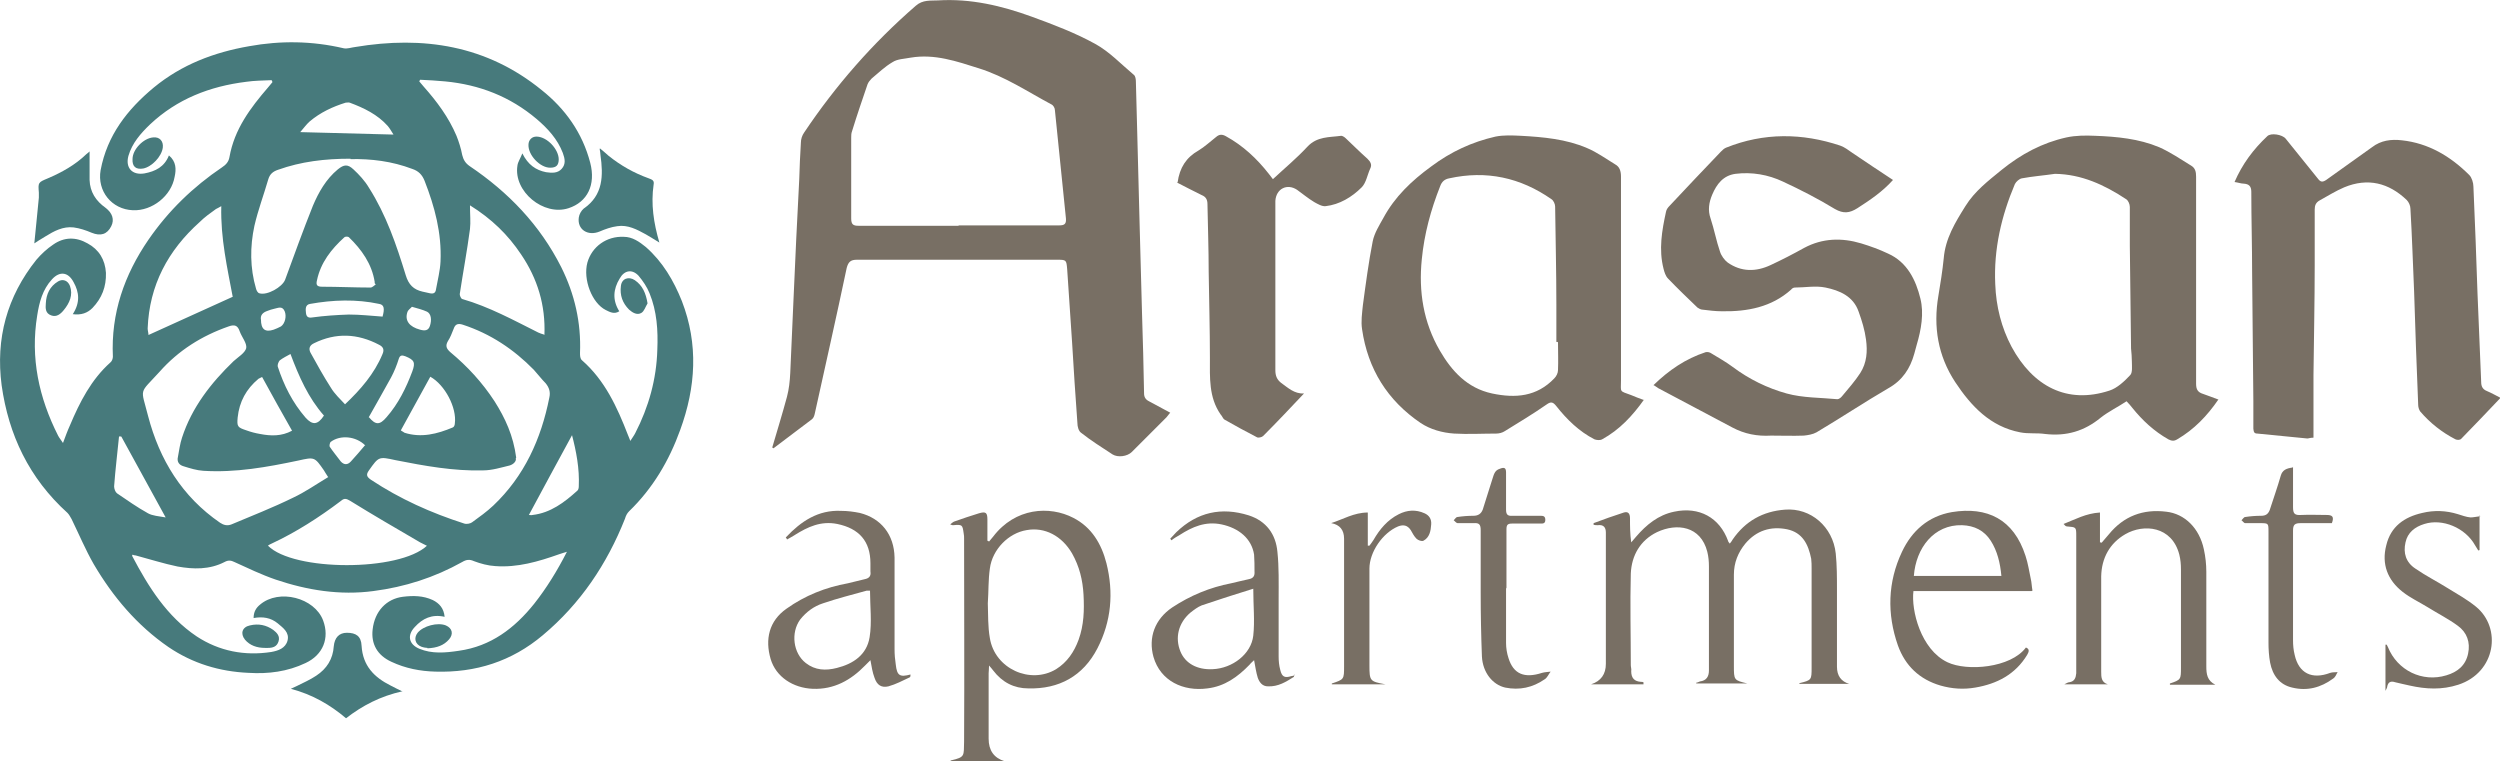
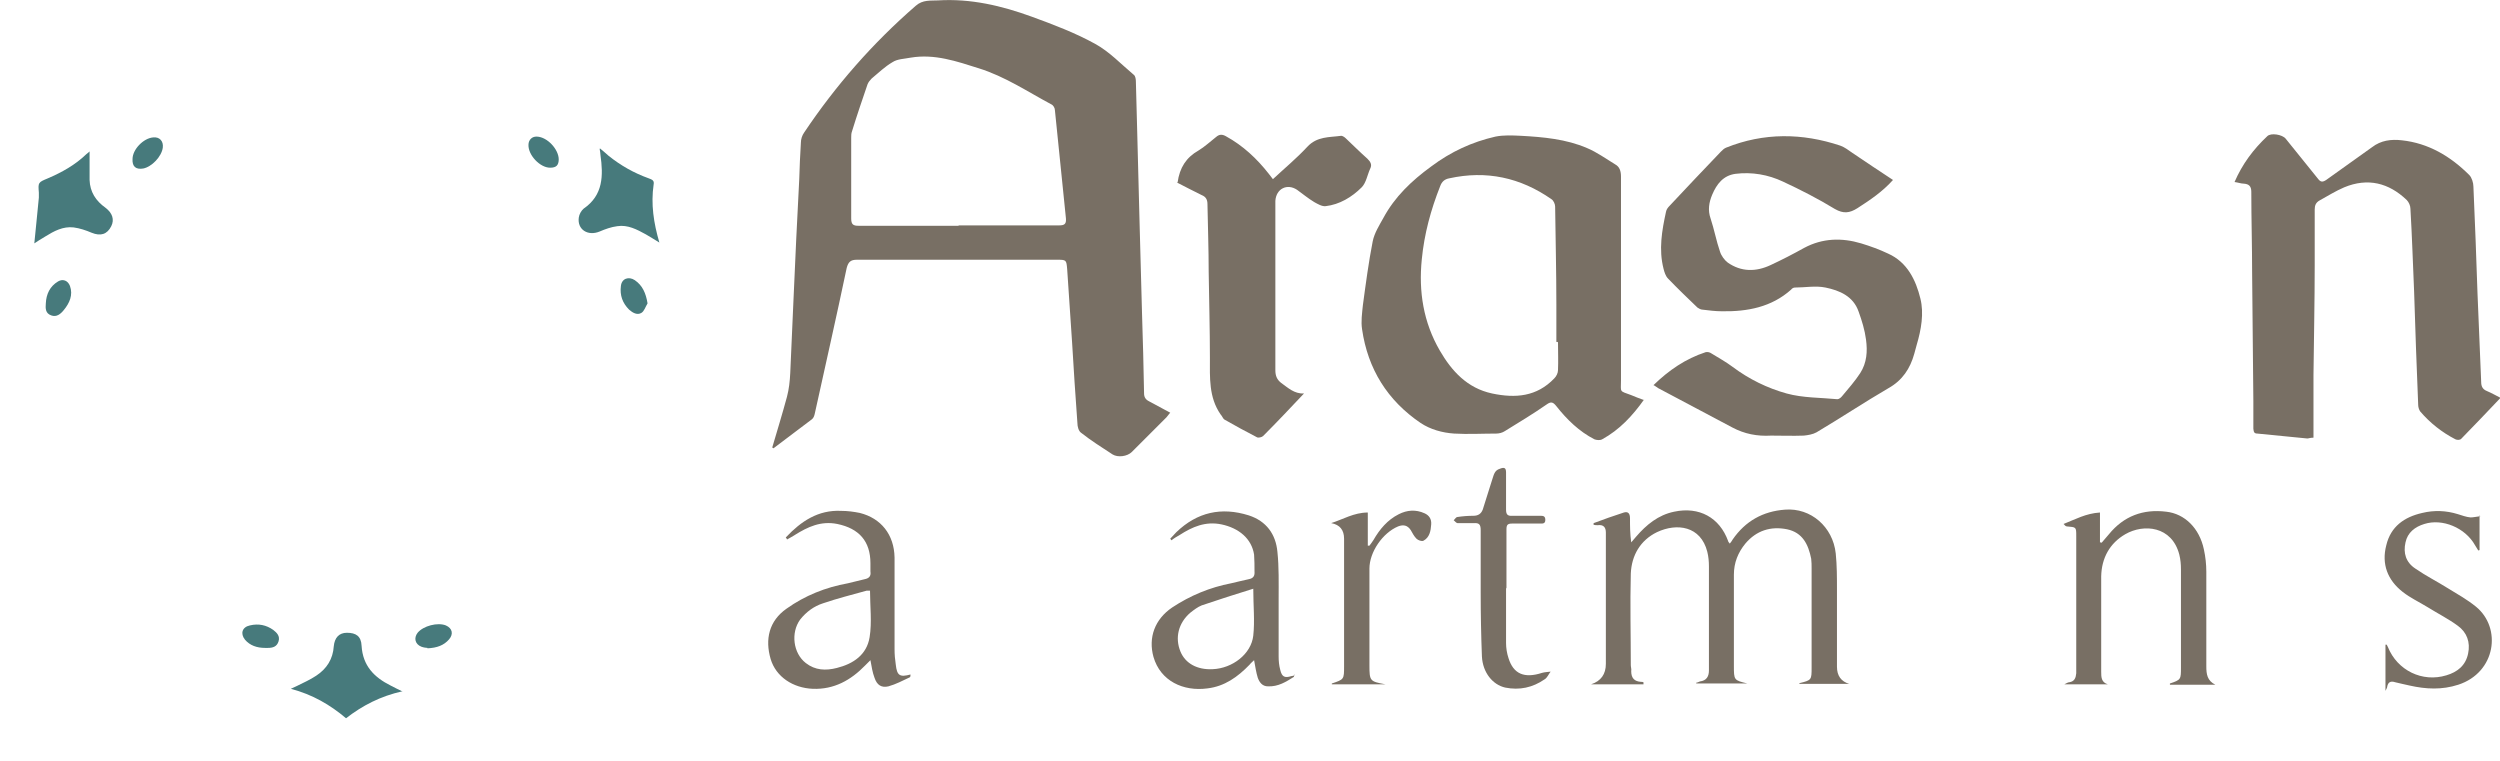
<svg xmlns="http://www.w3.org/2000/svg" id="Layer_1" data-name="Layer 1" version="1.1" viewBox="0 0 611.2 186.1">
  <defs>
    <style>
      .cls-1 {
        fill: #477a7c;
      }

      .cls-1, .cls-2 {
        stroke-width: 0px;
      }

      .cls-2 {
        fill: #786f64;
      }
    </style>
  </defs>
  <path class="cls-2" d="M188.8,109.4c1.2-4.1,2.5-8.3,3.6-12.4.5-1.9.7-3.8.8-5.8.3-6,.5-12.1.8-18.1.4-9.8.9-19.5,1.4-29.3.1-3,.2-5.9.4-8.9,0-.9.3-1.8.8-2.5,7.7-11.5,16.8-21.9,27.3-31,1.7-1.5,3.6-1.2,5.4-1.3,8-.5,15.6,1.3,23,4,5.2,1.9,10.5,3.9,15.4,6.6,3.5,1.9,6.4,5,9.5,7.6.4.3.5,1.1.5,1.7.1,3.8.2,7.6.3,11.3.2,7.7.4,15.4.6,23.1.2,7.4.4,14.8.6,22.2.2,6.5.4,13.1.5,19.6,0,.9.4,1.5,1.2,1.9,1.7.9,3.3,1.8,5.2,2.8-.4.4-.6.8-.9,1.1-2.8,2.8-5.6,5.6-8.5,8.5-1.1,1.1-3.4,1.4-4.7.6-2.6-1.7-5.3-3.4-7.7-5.3-.6-.4-.9-1.5-.9-2.4-.5-6.6-.9-13.2-1.3-19.7-.4-6-.8-11.9-1.2-17.9-.2-2.3-.2-2.3-2.6-2.3-16.3,0-32.5,0-48.8,0-1.5,0-2.1.5-2.5,2-2.5,11.9-5.2,23.8-7.8,35.6-.1.5-.3,1.1-.7,1.4-3.1,2.4-6.3,4.7-9.4,7.1,0,0-.2-.1-.3-.2ZM234.3,55.1c8.2,0,16.5,0,24.7,0,1.3,0,1.7-.4,1.6-1.7-.9-8.8-1.8-17.7-2.7-26.5,0-.5-.4-1.2-.9-1.4-5.8-3.1-11.3-6.8-17.7-8.8-5.4-1.7-10.8-3.6-16.7-2.6-1.5.3-3.2.3-4.4,1.1-1.9,1.1-3.4,2.6-5.1,4-.4.4-.8.9-1,1.4-1.3,3.8-2.6,7.6-3.8,11.5-.2.5-.2,1.1-.2,1.6,0,6.6,0,13.1,0,19.7,0,1.5.5,1.8,1.8,1.8,8.2,0,16.4,0,24.5,0Z" />
-   <path class="cls-2" d="M542.4,97.6c-2.8,4.1-6,7.4-10.1,9.8-.8.5-1.4.4-2.2,0-3.5-2-6.3-4.6-8.8-7.7-.4-.5-.8-1-1.4-1.6-2.1,1.4-4.4,2.5-6.3,4-4,3.3-8.4,4.6-13.6,4-2-.3-4.1,0-6.1-.4-7.3-1.4-12-6.4-15.9-12.3-4.2-6.4-5.4-13.5-4.1-21.1.5-3,1-6.1,1.3-9.1.4-4.9,2.8-8.8,5.3-12.8,2.3-3.7,5.6-6.2,8.9-8.9,4.7-3.8,9.9-6.6,15.8-7.9,2.3-.5,4.7-.5,7-.4,5.3.2,10.7.7,15.7,2.8,2.7,1.2,5.2,2.9,7.8,4.5,1,.6,1.2,1.5,1.2,2.7,0,16.9,0,33.8,0,50.6,0,1.4.4,2.1,1.7,2.5,1.2.4,2.4.9,3.8,1.4ZM502.4,42.5c-2.7.4-5.4.6-8.1,1.1-.6.1-1.4.8-1.7,1.4-3.3,7.8-5.2,15.9-4.8,24.5.2,5.4,1.5,10.6,4,15.3,5.2,9.6,13.5,14.1,23.9,10.7,1.9-.6,3.7-2.3,5.1-3.8.6-.6.4-2.2.4-3.3,0-1.1-.1-2.1-.2-3.2-.1-8.4-.2-16.7-.3-25.1,0-3.2,0-6.3,0-9.5,0-.7-.4-1.6-.9-1.9-5.3-3.5-10.9-6.1-17.4-6.2Z" />
  <path class="cls-2" d="M402,97.6c-2.9,4.1-6.1,7.5-10.3,9.8-.5.3-1.4.2-1.9,0-3.7-1.9-6.7-4.8-9.3-8.1-.8-1-1.3-1.2-2.4-.4-3.3,2.3-6.8,4.4-10.2,6.5-.6.4-1.4.6-2.1.6-3.4,0-6.9.2-10.3,0-2.9-.2-5.8-1-8.2-2.6-8.1-5.5-12.9-13.2-14.3-22.9-.3-1.9,0-3.9.2-5.9.7-5.2,1.4-10.5,2.4-15.6.4-2,1.6-3.9,2.6-5.7,2.8-5.2,6.9-9.1,11.7-12.6,4.8-3.6,10-6,15.7-7.3,2-.4,4.1-.3,6.2-.2,5.5.3,11.1.8,16.2,3,2.4,1,4.6,2.6,6.9,4,1.1.6,1.4,1.7,1.4,3,0,16.6,0,33.2,0,49.8,0,3-.5,2.5,2.5,3.6,1,.4,1.9.8,3.1,1.2ZM380.8,83.6c0,0-.2,0-.3,0,0-3.1,0-6.1,0-9.2,0-8-.2-15.9-.3-23.9,0-.6-.4-1.5-.9-1.8-7.6-5.3-15.9-7.1-25-5.1-1.1.2-1.8.8-2.2,1.9-2.3,5.8-3.9,11.7-4.5,17.9-.8,7.9.4,15.4,4.4,22.3,2.9,5,6.7,9.2,12.8,10.5,5.7,1.2,10.9.8,15.2-3.7.5-.5.9-1.3.9-2,.1-2.3,0-4.5,0-6.8Z" />
  <path class="cls-2" d="M611.2,97.4c-3.2,3.4-6.4,6.7-9.5,9.9-.3.3-1,.3-1.4.1-3.3-1.7-6.2-4-8.6-6.8-.3-.4-.5-1.1-.5-1.6-.4-9.3-.7-18.5-1-27.8-.3-6.7-.5-13.5-.9-20.2,0-.7-.4-1.6-.9-2.1-4.4-4.2-9.5-5.5-15.3-3.1-2.1.9-4,2.1-6,3.2-.9.5-1.2,1.2-1.2,2.2,0,4.5,0,9.1,0,13.6,0,9-.2,17.9-.3,26.9,0,5.1,0,10.2,0,15.3-.8,0-1.2.2-1.5.2-4.1-.4-8.1-.8-12.2-1.2-.9,0-.9-.5-1-1.2,0-2.3,0-4.5,0-6.8-.1-10.4-.2-20.9-.3-31.3,0-6.6-.2-13.2-.2-19.8,0-1.4-.6-1.9-1.8-2-.7,0-1.5-.3-2.3-.4,1.9-4.4,4.6-8,8-11.2.9-.9,3.7-.4,4.5.6,2.6,3.3,5.3,6.5,7.9,9.8.6.8,1.1.9,2,.3,3.7-2.7,7.5-5.3,11.2-8,2.2-1.7,4.7-2,7.3-1.7,6.5.7,11.9,3.9,16.5,8.5.6.6,1,1.9,1,2.8.4,8.7.7,17.4,1,26.1.3,7.2.6,14.5.9,21.7,0,1.1.4,1.8,1.4,2.2,1.2.5,2.4,1.2,3.4,1.7Z" />
  <path class="cls-2" d="M404.2,94.2c3.8-3.7,7.9-6.5,12.8-8.1.4-.1,1,0,1.4.3,1.8,1.1,3.6,2.1,5.2,3.3,4,3,8.5,5.2,13.2,6.5,4,1.1,8.3,1,12.4,1.4.4,0,.9-.4,1.2-.8,1.5-1.8,3.1-3.6,4.4-5.6,1.6-2.5,1.8-5.3,1.4-8.2-.3-2.3-1-4.6-1.8-6.8-1.3-3.8-4.7-5.2-8.1-5.9-2.4-.5-5,0-7.5,0-.3,0-.7.2-.9.5-4.8,4.3-10.7,5.4-16.9,5.3-1.6,0-3.2-.2-4.8-.4-.4,0-.9-.3-1.2-.5-2.4-2.3-4.9-4.7-7.2-7.1-.6-.6-.9-1.6-1.1-2.4-1.2-4.7-.4-9.3.6-13.9.1-.6.5-1.1.9-1.5,4.1-4.4,8.3-8.8,12.5-13.2.4-.4.8-.8,1.3-1,9.2-3.7,18.6-3.6,27.9-.5,1.1.4,2,1.1,3,1.8,3.3,2.2,6.5,4.4,9.9,6.6-2.6,2.9-5.6,4.9-8.7,6.9-1.9,1.2-3.4,1.4-5.5.2-4.1-2.5-8.4-4.7-12.7-6.7-3.6-1.7-7.6-2.4-11.6-1.9-3,.4-4.6,2.5-5.7,5.1-.8,1.9-1.1,3.8-.4,5.8.9,2.7,1.4,5.5,2.3,8.1.3,1,1.1,2.1,1.9,2.7,3.3,2.3,6.9,2.3,10.5.6,2.8-1.3,5.5-2.7,8.2-4.2,4.5-2.4,9.2-2.5,13.9-1.1,2.3.7,4.5,1.5,6.6,2.5,4.7,2.1,6.8,6.5,7.9,11,.9,3.6.2,7.6-.9,11.3-.2.7-.4,1.4-.6,2.2-1,3.6-2.9,6.5-6.3,8.4-6,3.5-11.7,7.3-17.6,10.8-.9.5-2.1.7-3.1.8-2.7.1-5.4,0-8,0-3.4.2-6.5-.4-9.5-2-6-3.2-12.1-6.4-18.1-9.6-.3-.2-.7-.5-1.2-.8Z" />
  <path class="cls-2" d="M287.9,44.6c.5-3.6,2.1-6.1,5.1-7.8,1.5-.9,2.9-2.2,4.3-3.3.8-.7,1.5-.7,2.4-.2,4.2,2.3,7.6,5.5,10.5,9.2.3.4.6.8,1,1.3,2.9-2.7,5.8-5.1,8.4-7.9,2.4-2.6,5.4-2.3,8.3-2.7.3,0,.8.3,1.1.6,1.8,1.7,3.5,3.4,5.3,5,.7.7,1.2,1.4.7,2.4-.7,1.5-1,3.5-2.1,4.6-2.4,2.4-5.4,4.2-8.8,4.6-.9.1-1.9-.5-2.8-1-1.5-.9-2.8-2-4.2-3-2.4-1.6-5.1-.3-5.3,2.7,0,.3,0,.6,0,.9,0,13.5,0,27,0,40.5,0,1.4.4,2.3,1.4,3.1,1.7,1.2,3.2,2.7,5.6,2.6-3.3,3.5-6.6,7-10,10.4-.3.3-1.2.5-1.5.3-2.7-1.4-5.3-2.8-7.9-4.3-.4-.2-.6-.9-1-1.3-2.9-4.2-2.6-9-2.6-13.8,0-7-.2-14-.3-21,0-5.5-.2-11.1-.3-16.6,0-1.1-.4-1.8-1.4-2.2-2-1-4-2-6.1-3.1Z" />
  <path class="cls-2" d="M401.8,167.3h-12.8q3.6-1.2,3.6-5c0-10.2,0-20.4,0-30.6,0-.5,0-1,0-1.5,0-1.2-.5-2-2-1.8-.3,0-.7,0-1-.1,0-.2,0-.4,0-.4,2.4-.9,4.9-1.8,7.4-2.6,1-.3,1.5.2,1.5,1.4,0,1.9,0,3.8.3,5.9.4-.5.8-.9,1.2-1.4,2.5-2.9,5.4-5.3,9.3-6.1,6.1-1.3,11.1,1.4,13.2,7.2,0,.2.2.3.4.6.3-.4.5-.6.7-1,3.1-4.5,7.4-6.9,12.8-7.3,6.3-.5,11.7,4.2,12.4,10.7.3,2.9.3,5.9.3,8.9,0,6.3,0,12.5,0,18.8q0,3.3,3,4.2h-12.2c0-.1,0-.2.1-.2,2.9-.7,2.9-.8,2.9-3.8,0-8.1,0-16.1,0-24.2,0-.8,0-1.6-.1-2.4-.7-3.5-2.1-6.4-5.9-7.2-4-.8-7.5.3-10.2,3.5-1.8,2.2-2.8,4.7-2.8,7.6,0,7.4,0,14.8,0,22.2,0,3.6,0,3.6,3.3,4.4h-12.5v-.2c.3,0,.6-.2.9-.3,1.6-.2,2.2-1.2,2.2-2.7,0-3.9,0-7.8,0-11.6,0-4.6,0-9.2,0-13.8,0-1.2-.1-2.4-.4-3.6-1.6-6.3-7.4-7.1-12.3-4.8-4.1,2-6.2,5.7-6.4,10.1-.2,7.5,0,14.9,0,22.4,0,.5.2,1,.1,1.5,0,1.7.8,2.5,2.4,2.6.2,0,.4,0,.6.1,0,0,0,.1,0,.2Z" />
-   <path class="cls-2" d="M245.6,186.1h-13.2c0-.2,0-.2.1-.2,3.5-.8,3.1-1.1,3.2-4.6.1-16.5,0-33.1,0-49.6,0-.4,0-.9-.1-1.3-.3-2.1-.3-2.2-2.6-2-.1,0-.3,0-.7-.2.4-.3.7-.6,1-.7,2-.7,4-1.4,6-2,1.7-.5,2.1-.2,2.1,1.5,0,1.7,0,3.5,0,5.2.1,0,.3.1.4.2.3-.4.7-.8,1-1.2,5.4-7.1,13.8-7.6,19.6-4.6,4.5,2.3,6.9,6.4,8.1,11.1,1.8,7.2,1.2,14.2-2.2,20.8-3.5,6.8-9.4,10-16.9,9.8-3.5,0-6.4-1.5-8.6-4.4-.2-.3-.5-.6-1-1.2,0,.9-.1,1.4-.1,1.9,0,5.3,0,10.7,0,16q0,4.3,3.9,5.5ZM241.5,147.5c.1,2.8,0,5.7.5,8.5,1.2,7.5,9.9,11.4,16.2,7.6,2.7-1.7,4.4-4.2,5.5-7.2,1.3-3.6,1.4-7.2,1.2-11-.2-3.6-1-6.9-2.8-10.1-2.5-4.3-6.7-6.5-11.1-5.7-4.4.7-8.4,4.7-9,9.4-.4,2.8-.3,5.6-.5,8.5Z" />
  <path class="cls-2" d="M541.5,167.4h-11c0-.1,0-.3,0-.3,2.7-.9,2.7-1,2.7-3.9,0-8,0-16,0-24,0-1.2-.1-2.4-.4-3.6-1.8-7-8.7-7.6-13.2-5-3.8,2.2-5.8,5.8-5.9,10.3,0,7.8,0,15.5,0,23.3,0,1.3,0,2.6,1.6,3.1h-10.6c.6-.3.9-.5,1.2-.5,1.3-.2,1.6-1.1,1.7-2.2,0-1.5,0-3,0-4.5,0-9.7,0-19.4,0-29,0-2.3,0-2.2-2.3-2.4-.3,0-.5-.3-.8-.6,2.8-1.1,5.5-2.6,8.9-2.8v7.3c.1,0,.3,0,.4.1.6-.7,1.2-1.4,1.8-2.1,3.6-4.4,8.3-6.2,14-5.5,4.5.5,8.1,4,9.2,9.2.4,1.8.6,3.7.6,5.5,0,7.7,0,15.4,0,23.1,0,1.9.2,3.5,2.2,4.5Z" />
-   <path class="cls-2" d="M496.7,144.5h-28.9c-.6,4.7,1.8,14.3,8.3,17.4,4.8,2.3,15.5,1.4,19.2-3.6,1,.4.7,1.1.3,1.8-2.9,4.8-7.4,7.1-12.7,8-2.9.5-5.7.3-8.5-.5-5.1-1.5-8.6-4.8-10.4-9.8-2.7-7.7-2.5-15.5,1-22.9,2.4-5.1,6.4-8.7,12.2-9.7,8.6-1.4,15.1,1.7,18,10.7.6,1.8.9,3.8,1.3,5.7.2.8.2,1.7.4,2.8ZM467.9,140.8h21.4c-.3-3.2-1-6.1-2.6-8.6-1.6-2.5-4-3.7-7-3.8-6.9-.2-11.3,5.6-11.8,12.4Z" />
  <path class="cls-2" d="M192.2,131.3c3.6-3.8,7.8-6.7,13.5-6.4,1.5,0,3,.2,4.5.5,5.2,1.3,8.4,5.3,8.5,10.9,0,7.5,0,14.9,0,22.4,0,1.3.1,2.5.3,3.8.3,2.7,1,3.1,3.6,2.4,0,.3,0,.6-.2.7-1.7.8-3.4,1.7-5.2,2.2-1.7.4-2.8-.3-3.4-2.1-.5-1.3-.7-2.7-1-4.3-.5.5-.9.9-1.3,1.3-3.5,3.6-7.6,5.9-12.8,5.7-4.8-.2-9-2.9-10.3-7.3-1.4-4.8-.4-9.3,3.9-12.3,4.5-3.2,9.5-5.2,15-6.2,1.4-.3,2.7-.7,4.1-1,1-.2,1.6-.7,1.4-1.9,0-.6,0-1.3,0-2,0-5.4-2.8-8.5-8.1-9.6-4-.8-7.2.7-10.4,2.7-.6.4-1.2.7-1.9,1.1,0-.2-.2-.3-.3-.5ZM212.7,144.4c-.3,0-.6,0-.8,0-3.6,1-7.2,1.9-10.7,3.1-2.2.7-4.1,2.1-5.6,4-2.3,3.2-1.7,8.2,1.4,10.6,2.3,1.8,4.9,1.9,7.6,1.2,4-1,7.3-3.2,8-7.5.6-3.7.1-7.6.1-11.5Z" />
  <path class="cls-2" d="M316.4,164.8c0,.3,0,.6-.1.7-1.9,1.2-3.8,2.4-6.3,2.3-1.4,0-2.1-1-2.5-2.1-.4-1.3-.6-2.7-.9-4.3-.4.4-.8.7-1.1,1.1-2.9,3-6.1,5.3-10.3,5.8-5.9.8-11.5-1.8-13.2-7.7-1.3-4.7.3-9.2,4.6-12.1,4.4-2.9,9.2-4.9,14.4-5.9,1.4-.3,2.8-.7,4.3-1,1.1-.2,1.5-.8,1.4-1.9,0-1.4,0-2.7-.1-4.1-.6-3.9-3.7-6.5-8-7.4-3.9-.8-7.1.6-10.2,2.6-.7.4-1.4.8-2,1.3-.1-.1-.2-.3-.3-.4.5-.5,1-1.1,1.5-1.6,5.1-4.9,11-6.2,17.7-4.1,4.3,1.4,6.6,4.6,7,8.9.4,3.8.3,7.6.3,11.5,0,4.7,0,9.4,0,14.1,0,1.1.1,2.2.4,3.3.4,1.7,1.1,2,2.7,1.5.2,0,.5-.1.8-.2ZM306.5,143.9c-4.5,1.4-8.6,2.7-12.7,4.1-1,.4-1.9,1.1-2.8,1.8-2.9,2.5-3.8,6.1-2.4,9.5,1.2,2.9,4.1,4.5,7.9,4.3,4.8-.2,9.4-3.7,9.9-8.2.4-3.6,0-7.3,0-11.6Z" />
  <path class="cls-2" d="M606.2,126v8.5c0,0-.2,0-.3.1-.3-.4-.5-.9-.8-1.3-2.4-4.3-8-6.6-12.4-5.2-2.3.7-4.1,2.1-4.6,4.5-.6,2.6.1,4.9,2.4,6.4,2.6,1.8,5.4,3.2,8.1,4.9,2.3,1.4,4.6,2.7,6.7,4.4,6.4,5.2,4.9,16.1-4.3,19.1-4,1.3-7.9,1.1-11.9.2-1.2-.3-2.4-.5-3.5-.8-1.2-.4-1.8,0-2,1.2,0,.2-.2.4-.4.9v-11.3c.1,0,.2,0,.3,0,.1.2.2.4.3.6,2.3,5.7,8.4,8.7,14.3,6.9,2.7-.8,4.7-2.4,5.3-5.3.6-2.8-.3-5.2-2.5-6.8-2.3-1.7-4.9-3-7.3-4.5-2.1-1.3-4.3-2.3-6.2-3.8-3.7-2.9-5.2-6.8-4-11.4,1.1-4.6,4.4-6.9,8.8-7.9,2.9-.7,5.8-.6,8.7.3,1,.3,2,.7,3.1.8.7,0,1.5-.2,2.4-.3Z" />
  <path class="cls-2" d="M368.2,143.7c0,4.5,0,9,0,13.5,0,1.2.2,2.5.6,3.7,1.2,3.9,3.9,5,8.2,3.6.7-.2,1.4-.2,2.1-.3-.5.6-.8,1.5-1.5,1.9-2.9,2-6.1,2.7-9.6,2-3.1-.7-5.5-3.7-5.7-7.6-.2-5.2-.3-10.4-.3-15.5,0-5.1,0-10.3,0-15.4,0-1.4-.4-1.8-1.7-1.7-1.3,0-2.6,0-3.9,0-.4,0-.7-.5-1-.7.3-.3.6-.8.9-.8,1.3-.2,2.6-.3,3.9-.3,1.2,0,1.9-.5,2.3-1.5.8-2.4,1.5-4.9,2.3-7.3.4-1.1.5-2.3,1.9-2.7,1-.4,1.5-.3,1.5.9,0,3,0,6,0,9.1,0,1.2.4,1.6,1.6,1.5,2.2,0,4.4,0,6.7,0,.7,0,1.3,0,1.3,1,0,1-.7.9-1.3.9-2.3,0-4.5,0-6.8,0-1.1,0-1.4.3-1.4,1.4,0,4.8,0,9.7,0,14.5Z" />
-   <path class="cls-2" d="M560.6,114.1c0,3.4,0,6.6,0,9.9,0,1.6.4,2,2,1.9,2.1-.1,4.1,0,6.2,0,1.4,0,1.9.4,1.3,2-2.5,0-5.1,0-7.6,0-1.4,0-1.9.3-1.9,1.8,0,8.9,0,17.8,0,26.8,0,1.2.1,2.4.4,3.6,1,4.5,4.2,6.1,8.7,4.4.6-.2,1.2-.1,1.8-.2-.3.6-.6,1.3-1.1,1.6-3,2.2-6.3,3.1-10,2.2-3.1-.7-4.8-3-5.4-6.1-.3-1.6-.4-3.3-.4-4.9,0-9,0-18,0-27.1,0-2.1,0-2.1-2.1-2.1-1.2,0-2.4,0-3.6,0-.3,0-.6-.5-.9-.7.3-.3.6-.8.9-.8,1.3-.2,2.6-.3,3.9-.3,1.1,0,1.7-.4,2.1-1.4.9-2.8,1.9-5.6,2.7-8.4.4-1.4,1.4-1.8,2.9-2Z" />
  <path class="cls-2" d="M325.4,127.9c2.9-.9,5.6-2.6,9-2.6v8.1h.4c.3-.4.7-.9,1-1.4,1.5-2.6,3.4-4.9,6.2-6.3,2-1,4.1-1.2,6.3-.2,1.1.5,1.7,1.4,1.6,2.7-.1,1.6-.4,3.2-1.9,4-.4.2-1.3-.1-1.7-.5-.6-.6-1-1.4-1.4-2.1-.8-1.2-1.8-1.4-3.1-.9-3.8,1.6-7,6.3-7,10.3,0,7.9,0,15.7,0,23.6,0,3.9.1,4,3.9,4.7h-13.1s0-.2,0-.2c3-1,3-1,3-4.2,0-10.4,0-20.8,0-31.2q0-3.2-3.1-3.8Z" />
  <g>
-     <path class="cls-1" d="M17.8,76.8c1.8-2.8,1.6-5.3.2-7.8-1.3-2.5-3.4-2.8-5.3-.7-2.3,2.5-3.1,5.6-3.6,8.8-1.7,10.4.4,20.1,5.1,29.4.3.6.7,1,1.2,1.8.6-1.6,1.1-3,1.7-4.3,2.4-5.7,5.2-11.2,9.9-15.4.4-.3.6-1,.6-1.4-.5-10.6,2.8-20,8.7-28.6,4.9-7.1,10.9-12.9,18-17.7.9-.6,1.6-1.3,1.8-2.5,1.2-6.8,5.1-12,9.5-17.1.3-.4.7-.8,1-1.2,0-.2-.1-.3-.2-.5-2.1.1-4.2.1-6.2.4-8.9,1.1-16.9,4.2-23.5,10.4-2.3,2.2-4.4,4.6-5.3,7.7-.8,2.9.9,4.8,3.9,4.3,2.7-.5,4.9-1.6,6-4.4,1.8,1.5,1.8,3.4,1.4,5.2-.8,4.7-5.5,8.4-10.2,8.2-5.2-.2-8.8-4.7-7.9-9.8,1.6-8.5,6.5-14.8,13-20.2,6.8-5.6,14.7-8.6,23.3-10.1,7.7-1.4,15.4-1.3,23.1.5.9.2,1.9-.2,2.8-.3,16.7-2.8,32.2-.4,45.6,10.5,5.8,4.6,10,10.5,11.9,17.8,1.4,5.4-.7,9.6-5.3,11.1-6.1,2-13.5-4.1-12.5-10.4.1-.9.7-1.7,1.2-3,1.4,2.8,3.3,4.1,5.8,4.6,1.4.2,2.8.3,3.8-.8,1.1-1.2.8-2.5.3-3.9-1.3-3.4-3.7-6-6.4-8.3-6.5-5.5-14-8.4-22.4-9.2-2-.2-4.1-.3-6.1-.4l-.2.4c.4.4.7.9,1.1,1.3,3.2,3.6,6.1,7.5,8,12,.6,1.5,1.1,3.1,1.4,4.7.3,1.2.8,2,1.8,2.7,9.5,6.4,17.2,14.4,22.4,24.7,3.3,6.6,4.9,13.6,4.6,21,0,.6,0,1.4.5,1.8,5.6,4.9,8.6,11.5,11.2,18.2.2.4.3.8.6,1.5.5-.8.9-1.3,1.2-1.9,3.3-6.4,5.2-13.2,5.4-20.4.2-4.7-.1-9.4-1.9-13.8-.6-1.5-1.6-3-2.7-4.3-1.6-1.7-3.5-1.3-4.6.7-1.6,2.6-1.8,5.3-.1,8-1.2.8-2.3.2-3.3-.3-3.4-1.7-5.6-7.5-4.5-11.6,1.1-3.9,4.7-6.5,8.9-6.3,2.1,0,3.8,1.2,5.4,2.5,4.1,3.6,6.8,8.2,8.8,13.2,4.1,10.6,3.4,21.1-.4,31.5-2.7,7.5-6.7,14.3-12.5,19.9-.5.5-.8,1.1-1,1.8-4.4,11.1-10.9,20.8-20.1,28.5-7.6,6.4-16.4,9.2-26.3,8.9-3.7-.1-7.3-.8-10.7-2.4-3.5-1.6-5-4.4-4.6-7.9.5-4.5,3.4-7.5,7.4-8,2.5-.3,4.9-.3,7.3.8,1.6.8,2.7,2,2.9,4.1-3.1-.7-5.4.4-7.3,2.5-1.9,2-1.5,4.2,1.1,5.3,3.1,1.3,6.4,1,9.7.5,7.8-1.1,13.6-5.5,18.4-11.5,3-3.8,5.6-8,8-12.7-.9.3-1.4.4-1.9.6-5.1,1.8-10.2,3.3-15.6,2.9-1.8-.1-3.6-.6-5.2-1.2-1.1-.5-1.9-.4-2.9.2-6.8,3.8-14,6.1-21.7,7.1-8.2,1.1-16.2-.2-23.9-2.8-3.5-1.2-6.8-2.8-10.1-4.3-.8-.4-1.5-.5-2.4,0-3.7,1.9-7.6,1.8-11.5,1.1-3.4-.7-6.8-1.8-10.2-2.7-.3,0-.6-.1-.8-.2,0,.2-.2.3-.1.3,4,7.6,8.5,14.8,15.8,19.7,5.5,3.6,11.7,4.8,18.2,3.8,1.7-.3,3.5-.9,4-2.8.5-2-1.1-3.1-2.4-4.2-1.7-1.4-3.7-1.7-5.9-1.3,0-1.5.6-2.5,1.6-3.3,4.6-3.9,13.3-1.7,15.4,3.9,1.6,4.3,0,8.4-4.3,10.4-4.4,2.1-9.1,2.7-13.9,2.4-7.1-.3-13.7-2.3-19.6-6.3-7.7-5.3-13.6-12.3-18.3-20.3-2-3.5-3.6-7.3-5.4-11-.3-.5-.6-1.1-1-1.5C7.1,116.9,2.1,106.3.4,94.2c-1.5-11.4,1.3-21.7,8.5-30.7,1.2-1.4,2.6-2.7,4.1-3.7,2.7-1.9,5.6-1.9,8.4-.3,2.8,1.5,4.3,4,4.5,7.2.1,3.4-1,6.2-3.3,8.6-1.2,1.2-2.7,1.8-4.9,1.5ZM85.7,38.8c-6.3,0-12.1.7-17.7,2.7-1.2.4-2,1-2.4,2.3-1.1,3.8-2.5,7.5-3.4,11.4-1.1,5.1-1.1,10.3.4,15.4.1.4.4,1,.8,1.1,1.9.6,5.6-1.5,6.3-3.3,2.2-6,4.4-12.1,6.8-18.1,1.4-3.3,3.2-6.5,6.1-8.9,1.5-1.2,2.4-1.3,3.8,0,1.4,1.3,2.8,2.8,3.8,4.5,4.2,6.6,6.7,13.9,9,21.4.7,2.3,1.9,3.5,4.1,4,.6.1,1.2.3,1.8.4.9.2,1.4-.1,1.5-1,.4-2.3,1-4.5,1.1-6.8.3-6.9-1.4-13.3-3.9-19.7-.6-1.5-1.5-2.4-3-2.9-5-1.9-10.1-2.5-15.1-2.4ZM80.2,116.6c-.5-.8-.8-1.2-1-1.6-2.3-3.3-2.3-3.3-6.3-2.4-7.6,1.6-15.3,3-23.2,2.5-1.6-.1-3.2-.6-4.8-1.1-1.1-.3-1.7-1.1-1.4-2.3.3-1.6.5-3.2,1-4.7,2.4-7.4,7.1-13.4,12.6-18.7,1.1-1,2.8-2,3.1-3.2.2-1.2-1.1-2.7-1.6-4.1-.5-1.5-1.3-1.7-2.7-1.2-6.6,2.3-12.3,5.9-16.9,11.1-5.1,5.6-4.6,3.7-2.8,10.8,2.8,10.7,8.3,19.7,17.6,26.1.9.6,1.8.8,2.8.4,5-2.1,10.1-4.1,15-6.5,3-1.4,5.7-3.3,8.7-5.1ZM126.1,112c.2.7-.5,1.5-1.5,1.8-2.1.5-4.3,1.2-6.5,1.2-7.2.2-14.3-1.1-21.4-2.5-4.1-.9-4.1-.9-6.5,2.5-.8,1.1-.5,1.6.5,2.3,7.1,4.7,14.7,8.1,22.8,10.7.6.2,1.5,0,1.9-.3,1.8-1.3,3.6-2.6,5.2-4.1,7.6-7.2,11.7-16.3,13.7-26.4.3-1.3,0-2.4-.9-3.5-1-1-1.9-2.2-2.9-3.3-4.9-5-10.6-8.8-17.3-11-1.2-.4-1.9-.2-2.3,1-.4,1-.8,2.1-1.4,3-.7,1.2-.3,1.9.6,2.7,4.2,3.5,7.8,7.4,10.8,12,2.6,4.1,4.6,8.4,5.3,13.8ZM56.9,72.6c-1.3-7-3-14.3-2.8-22.2-.5.3-.9.5-1.3.7-1.4,1-2.8,2-4,3.2-7.7,6.9-12.3,15.4-12.7,26,0,.5.2,1.1.2,1.6,6.9-3.1,13.6-6.2,20.5-9.3ZM133.1,81.9c.3-7.3-1.7-13.8-5.7-19.7-3.2-4.8-7.2-8.7-12.5-12,0,2.2.2,4.1,0,5.8-.7,5.3-1.7,10.6-2.5,15.9,0,.4.3,1.1.6,1.2,6.6,1.9,12.6,5.2,18.6,8.2.4.2.8.3,1.4.5ZM104.3,133.4c-.7-.4-1.5-.7-2.1-1.1-5.5-3.2-11-6.4-16.5-9.8-1-.6-1.5-.8-2.4,0-5.3,4-10.9,7.6-16.9,10.4-.3.1-.6.3-.9.5,6.2,6.3,32.1,6.4,38.9,0ZM84.3,98.9c3.9-3.7,7.2-7.5,9.2-12.3.5-1.1.2-1.8-.8-2.3-5.3-2.8-10.6-3-15.9-.4-1.1.5-1.4,1.3-.9,2.3,1.6,2.9,3.2,5.8,5,8.6.9,1.5,2.2,2.7,3.5,4.1ZM91.8,69.5c0-.1-.2-.2-.2-.3,0-.1,0-.2,0-.3-.7-4.4-3.2-7.9-6.3-10.9-.2-.2-.9-.2-1.1,0-3.2,2.9-5.8,6.2-6.7,10.5-.3,1.2,0,1.6,1.3,1.6,3.9,0,7.9.2,11.8.2.4,0,.9-.5,1.3-.8ZM64,92.2c-.4.2-.6.3-.8.4-3,2.5-4.7,5.6-5.1,9.5-.2,2.2,0,2.4,2.1,3.1,1.1.4,2.2.7,3.4.9,2.6.5,5.2.6,7.8-.8-2.5-4.4-4.9-8.7-7.3-13.1ZM98.1,105.3c.4.2.6.4.8.5,4.1,1.3,8,.3,11.8-1.3.3-.1.5-.6.5-1,.5-3.8-2.4-9.4-6-11.4-2.4,4.4-4.8,8.7-7.2,13.1ZM73.4,32.3c7.8.2,15.2.4,22.8.6-.5-.8-.9-1.5-1.4-2.1-2.5-2.8-5.8-4.4-9.3-5.7-.3-.1-.7,0-1,0-3.2,1-6.2,2.4-8.8,4.6-.8.7-1.5,1.7-2.3,2.6ZM29.6,106.7c-.2,0-.3,0-.5,0-.4,4.1-.9,8.1-1.2,12.2,0,.6.3,1.4.7,1.7,2.5,1.7,4.9,3.4,7.6,4.9,1.1.6,2.6.7,4.3,1-3.8-6.9-7.3-13.3-10.8-19.7ZM139.9,106.3c-3.6,6.6-7.1,13.1-10.6,19.6.4,0,.6.1.9,0,4.4-.5,7.8-3.1,10.9-5.9.3-.2.4-.7.4-1.1.2-4.3-.6-8.5-1.7-12.7ZM90.2,102c1.6,1.9,2.6,2,4.3,0,2.9-3.3,4.8-7.2,6.3-11.2.8-2.2.5-2.8-1.7-3.7-.8-.3-1.3-.3-1.6.6-.5,1.6-1.1,3.1-1.9,4.6-1.8,3.3-3.6,6.4-5.5,9.8ZM71.1,86.5c-1.1.6-1.9,1-2.7,1.6-.3.3-.6,1.1-.5,1.5,1.5,4.6,3.6,8.8,6.8,12.5,1.7,1.9,3,1.8,4.5-.5-3.8-4.3-6.1-9.5-8.2-15.1ZM93.5,77.5c.6-2.1.4-3-.8-3.2-5.6-1.2-11.3-1-16.9,0-1.2.2-1.1,1.3-1,2.2.1.9.5,1.3,1.6,1.1,2.9-.4,5.9-.6,8.9-.7,2.7,0,5.4.3,8.2.5ZM89.3,108.9c-2.3-2.3-6.1-2.6-8.4-.9-.3.2-.4,1-.3,1.2.8,1.2,1.8,2.4,2.7,3.6.8.9,1.7.9,2.5,0,1.2-1.3,2.3-2.6,3.4-3.9ZM100.8,74.9c-.4.5-1,.8-1.2,1.4-.7,2.1.5,3.6,3.1,4.3,1.1.3,2,.3,2.4-.9.5-1.5.3-3-.7-3.5-1.1-.5-2.3-.8-3.7-1.2ZM63.8,78.1c0,2.4,1,3.2,3.1,2.5.6-.2,1.2-.5,1.8-.8,1-.7,1.4-2.5.9-3.7-.6-1.4-1.6-.8-2.6-.6-.5.1-1.1.3-1.6.5-1.2.4-1.8,1.1-1.6,2.2Z" />
    <path class="cls-1" d="M98.4,169c-5.4,1.2-9.8,3.5-13.8,6.6-3.9-3.3-8.2-5.8-13.5-7.2.6-.3,1.1-.5,1.5-.7,1.6-.8,3.2-1.5,4.7-2.5,2.6-1.7,4.1-4.1,4.3-7.2.2-2.1,1.3-3.3,3.2-3.3,2.2,0,3.5.8,3.6,3.2.3,4.9,3.1,7.7,7.1,9.7.9.5,1.8.9,3,1.5Z" />
    <path class="cls-1" d="M146.7,36.3c.9.7,1.5,1.3,2.1,1.8,3,2.4,6.2,4.2,9.8,5.5.8.3,1.4.5,1.2,1.5-.7,4.8,0,9.4,1.4,14.2-1.2-.7-2.2-1.4-3.3-2-2.2-1.2-4.4-2.4-7-2-1.5.2-2.9.7-4.3,1.3-2.9,1.2-5.5-.5-5.1-3.4.1-.8.6-1.7,1.2-2.2,4.8-3.3,4.8-8.1,4.1-13.1,0-.4-.1-.8-.2-1.5Z" />
    <path class="cls-1" d="M8.4,59.4c.4-3.6.7-7.4,1.1-11.1,0-.4,0-.8,0-1.2-.2-2.5-.2-2.5,2.2-3.5,3.5-1.5,6.7-3.3,9.4-5.9.3-.3.7-.5.8-.7,0,2.3,0,4.6,0,7,.1,2.9,1.5,5.1,3.9,6.8,1.7,1.3,2.2,2.9,1.4,4.5-1,2-2.6,2.5-4.8,1.6-1.4-.6-2.9-1.1-4.4-1.3-2.6-.3-4.8.9-6.9,2.2-1,.6-2,1.2-2.7,1.7Z" />
    <path class="cls-1" d="M32.4,38.9c0-2.4,2.7-5.1,5-5.3,1.6-.2,2.6.9,2.4,2.5-.3,2.2-2.7,4.7-4.8,5.1-1.8.3-2.7-.5-2.6-2.3Z" />
    <path class="cls-1" d="M158.3,74.2c-.5.8-.8,1.9-1.5,2.3-1,.6-2.1,0-3-.8-1.6-1.6-2.3-3.5-2-5.8.2-1.8,1.9-2.4,3.4-1.4,1.9,1.3,2.7,3.2,3.1,5.6Z" />
    <path class="cls-1" d="M104.5,158.4c-.3,0-1-.1-1.5-.3-1.5-.6-1.9-2.1-.9-3.4,1.4-1.7,4.9-2.6,6.9-1.8,1.6.7,1.9,2.1.8,3.4-1.3,1.5-3,2.1-5.3,2.2Z" />
    <path class="cls-1" d="M136.6,38.9c0,1.5-.6,2.1-2.1,2.1-2.5,0-5.4-3.1-5.3-5.6,0-1.2.9-2.1,2.1-2,2.5.1,5.3,3.1,5.3,5.6Z" />
    <path class="cls-1" d="M11.2,74.2c.1-2.3,1-4.2,3-5.4,1.2-.7,2.4-.2,2.9,1.1.8,2.2-.1,4.2-1.5,5.9-.8,1-1.8,1.8-3.1,1.3-1.4-.5-1.4-1.7-1.3-2.9Z" />
    <path class="cls-1" d="M64.8,158.4c-2,0-3.7-.6-4.9-2-1.2-1.5-.7-3.1,1.2-3.5,2.1-.5,4-.1,5.7,1.1.9.7,1.7,1.5,1.3,2.8-.4,1.3-1.4,1.6-2.6,1.6-.3,0-.5,0-.7,0Z" />
  </g>
</svg>